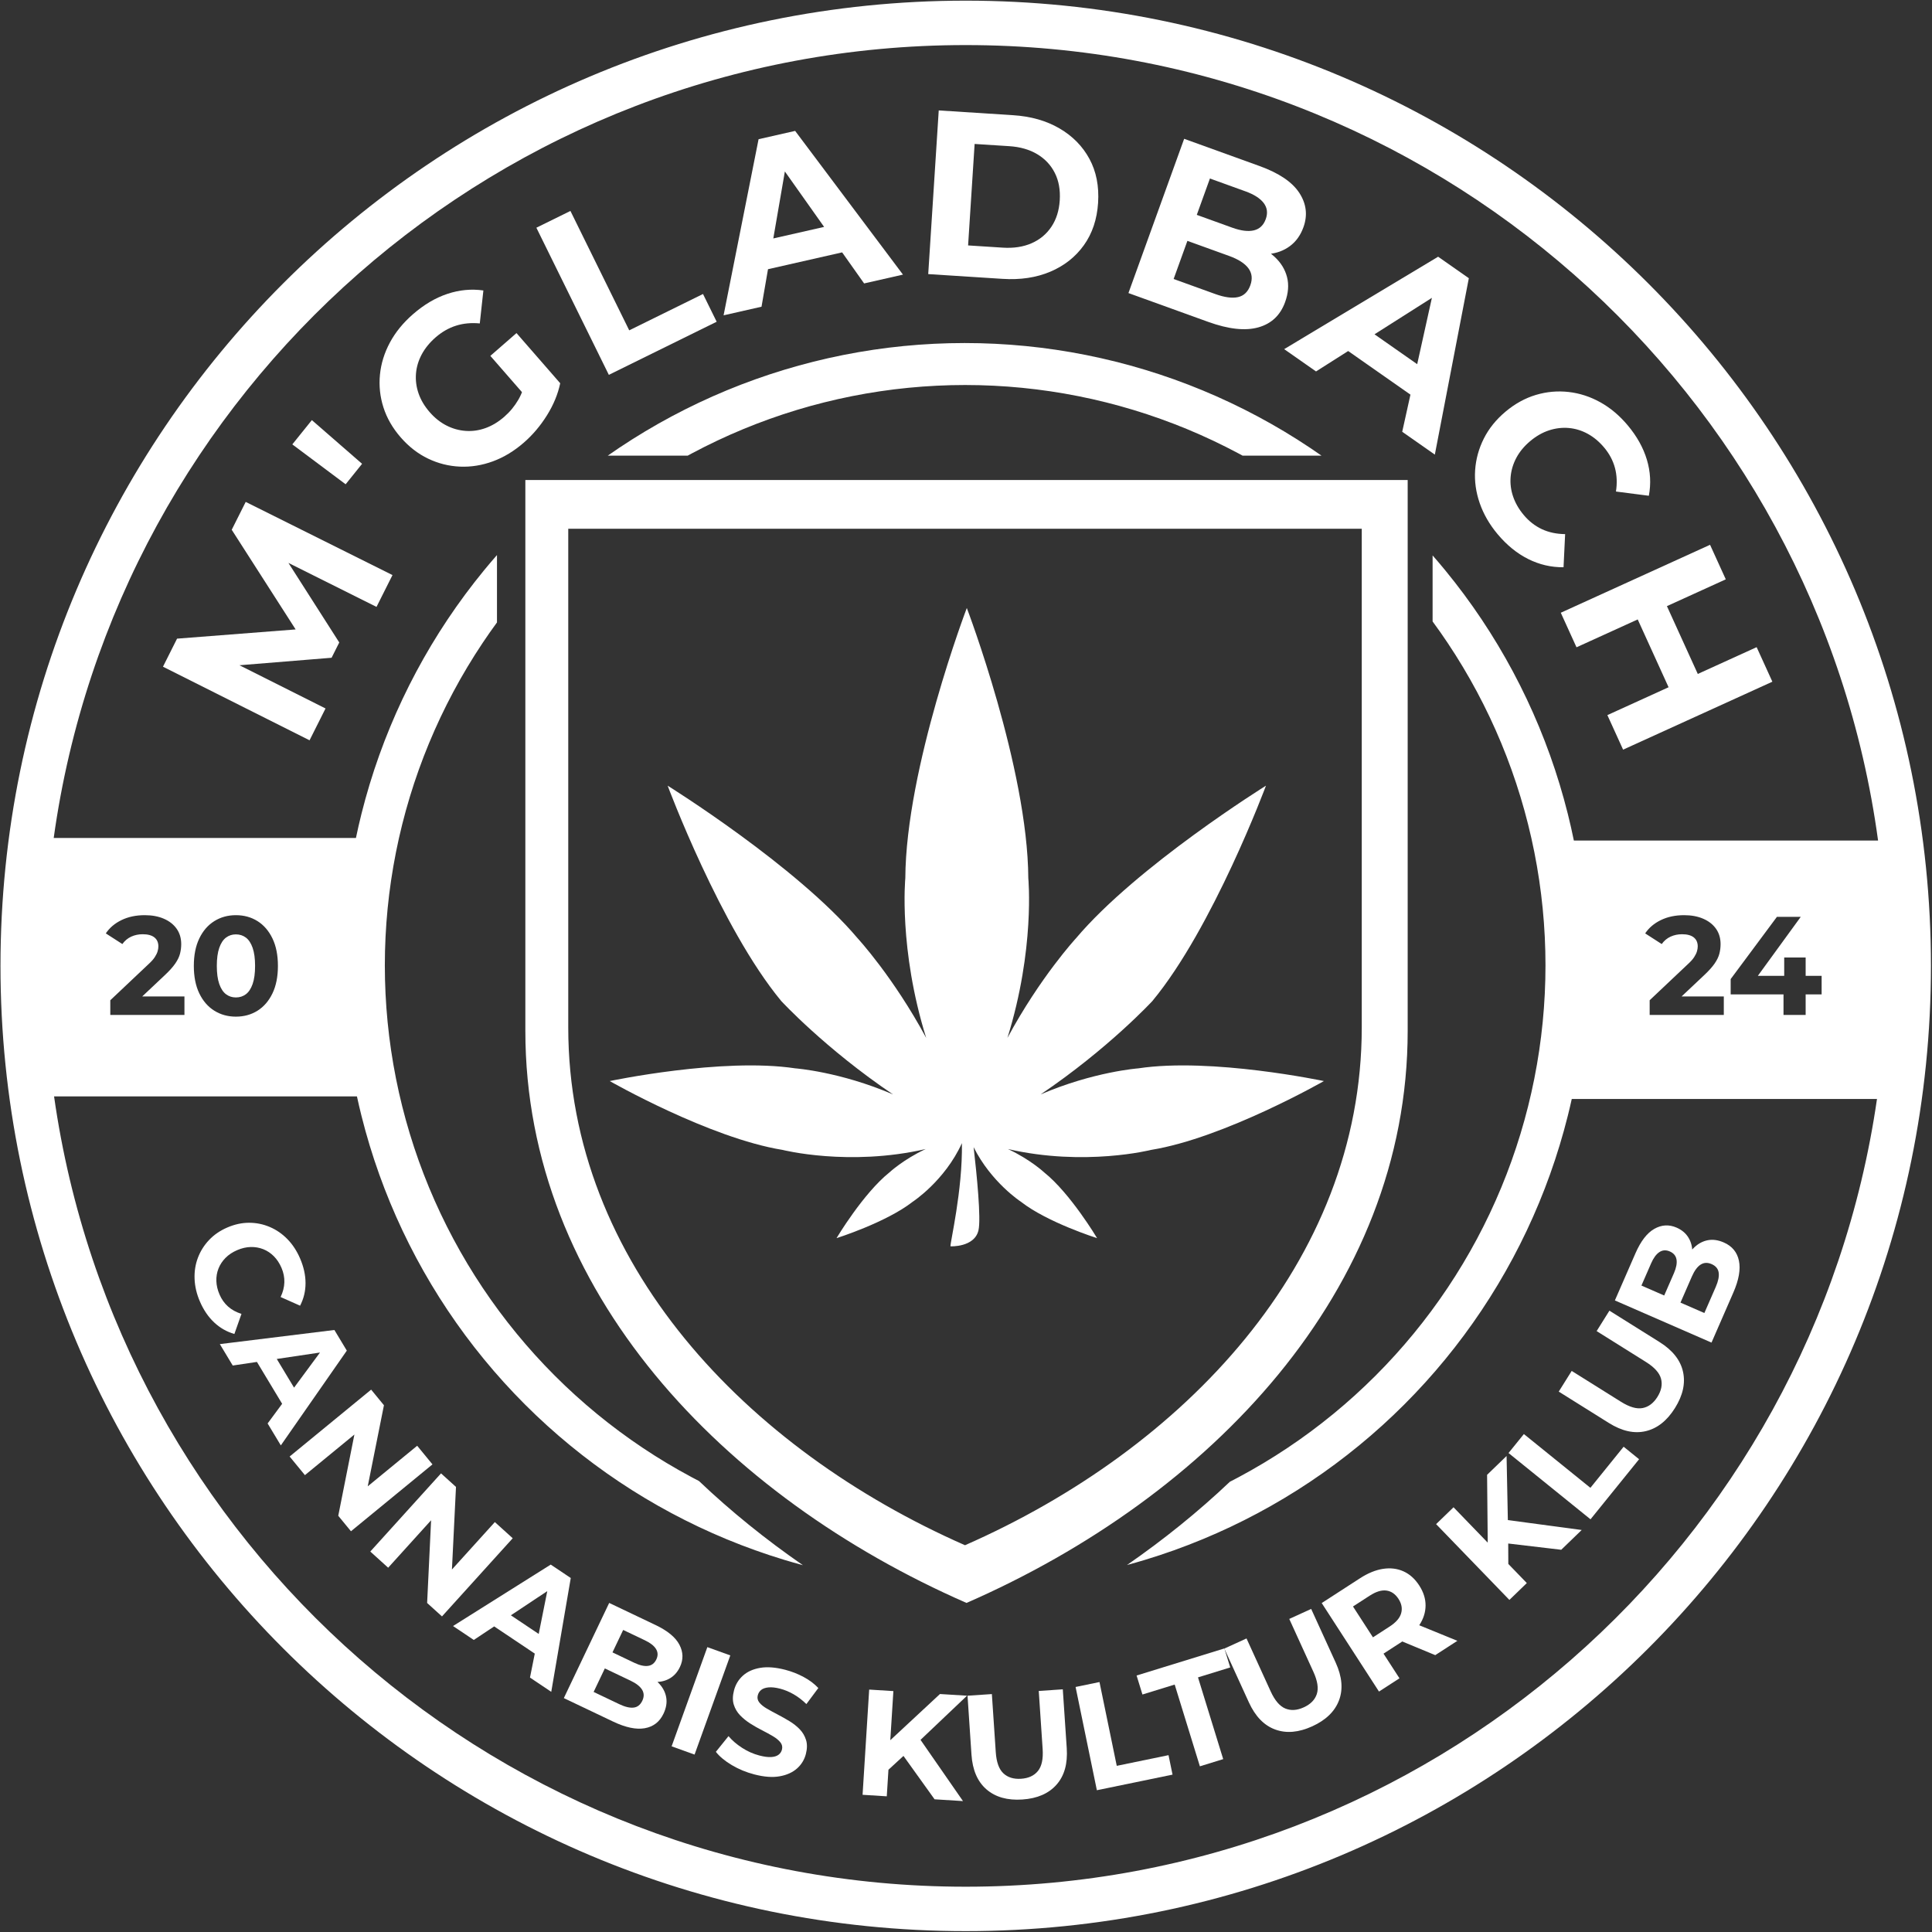
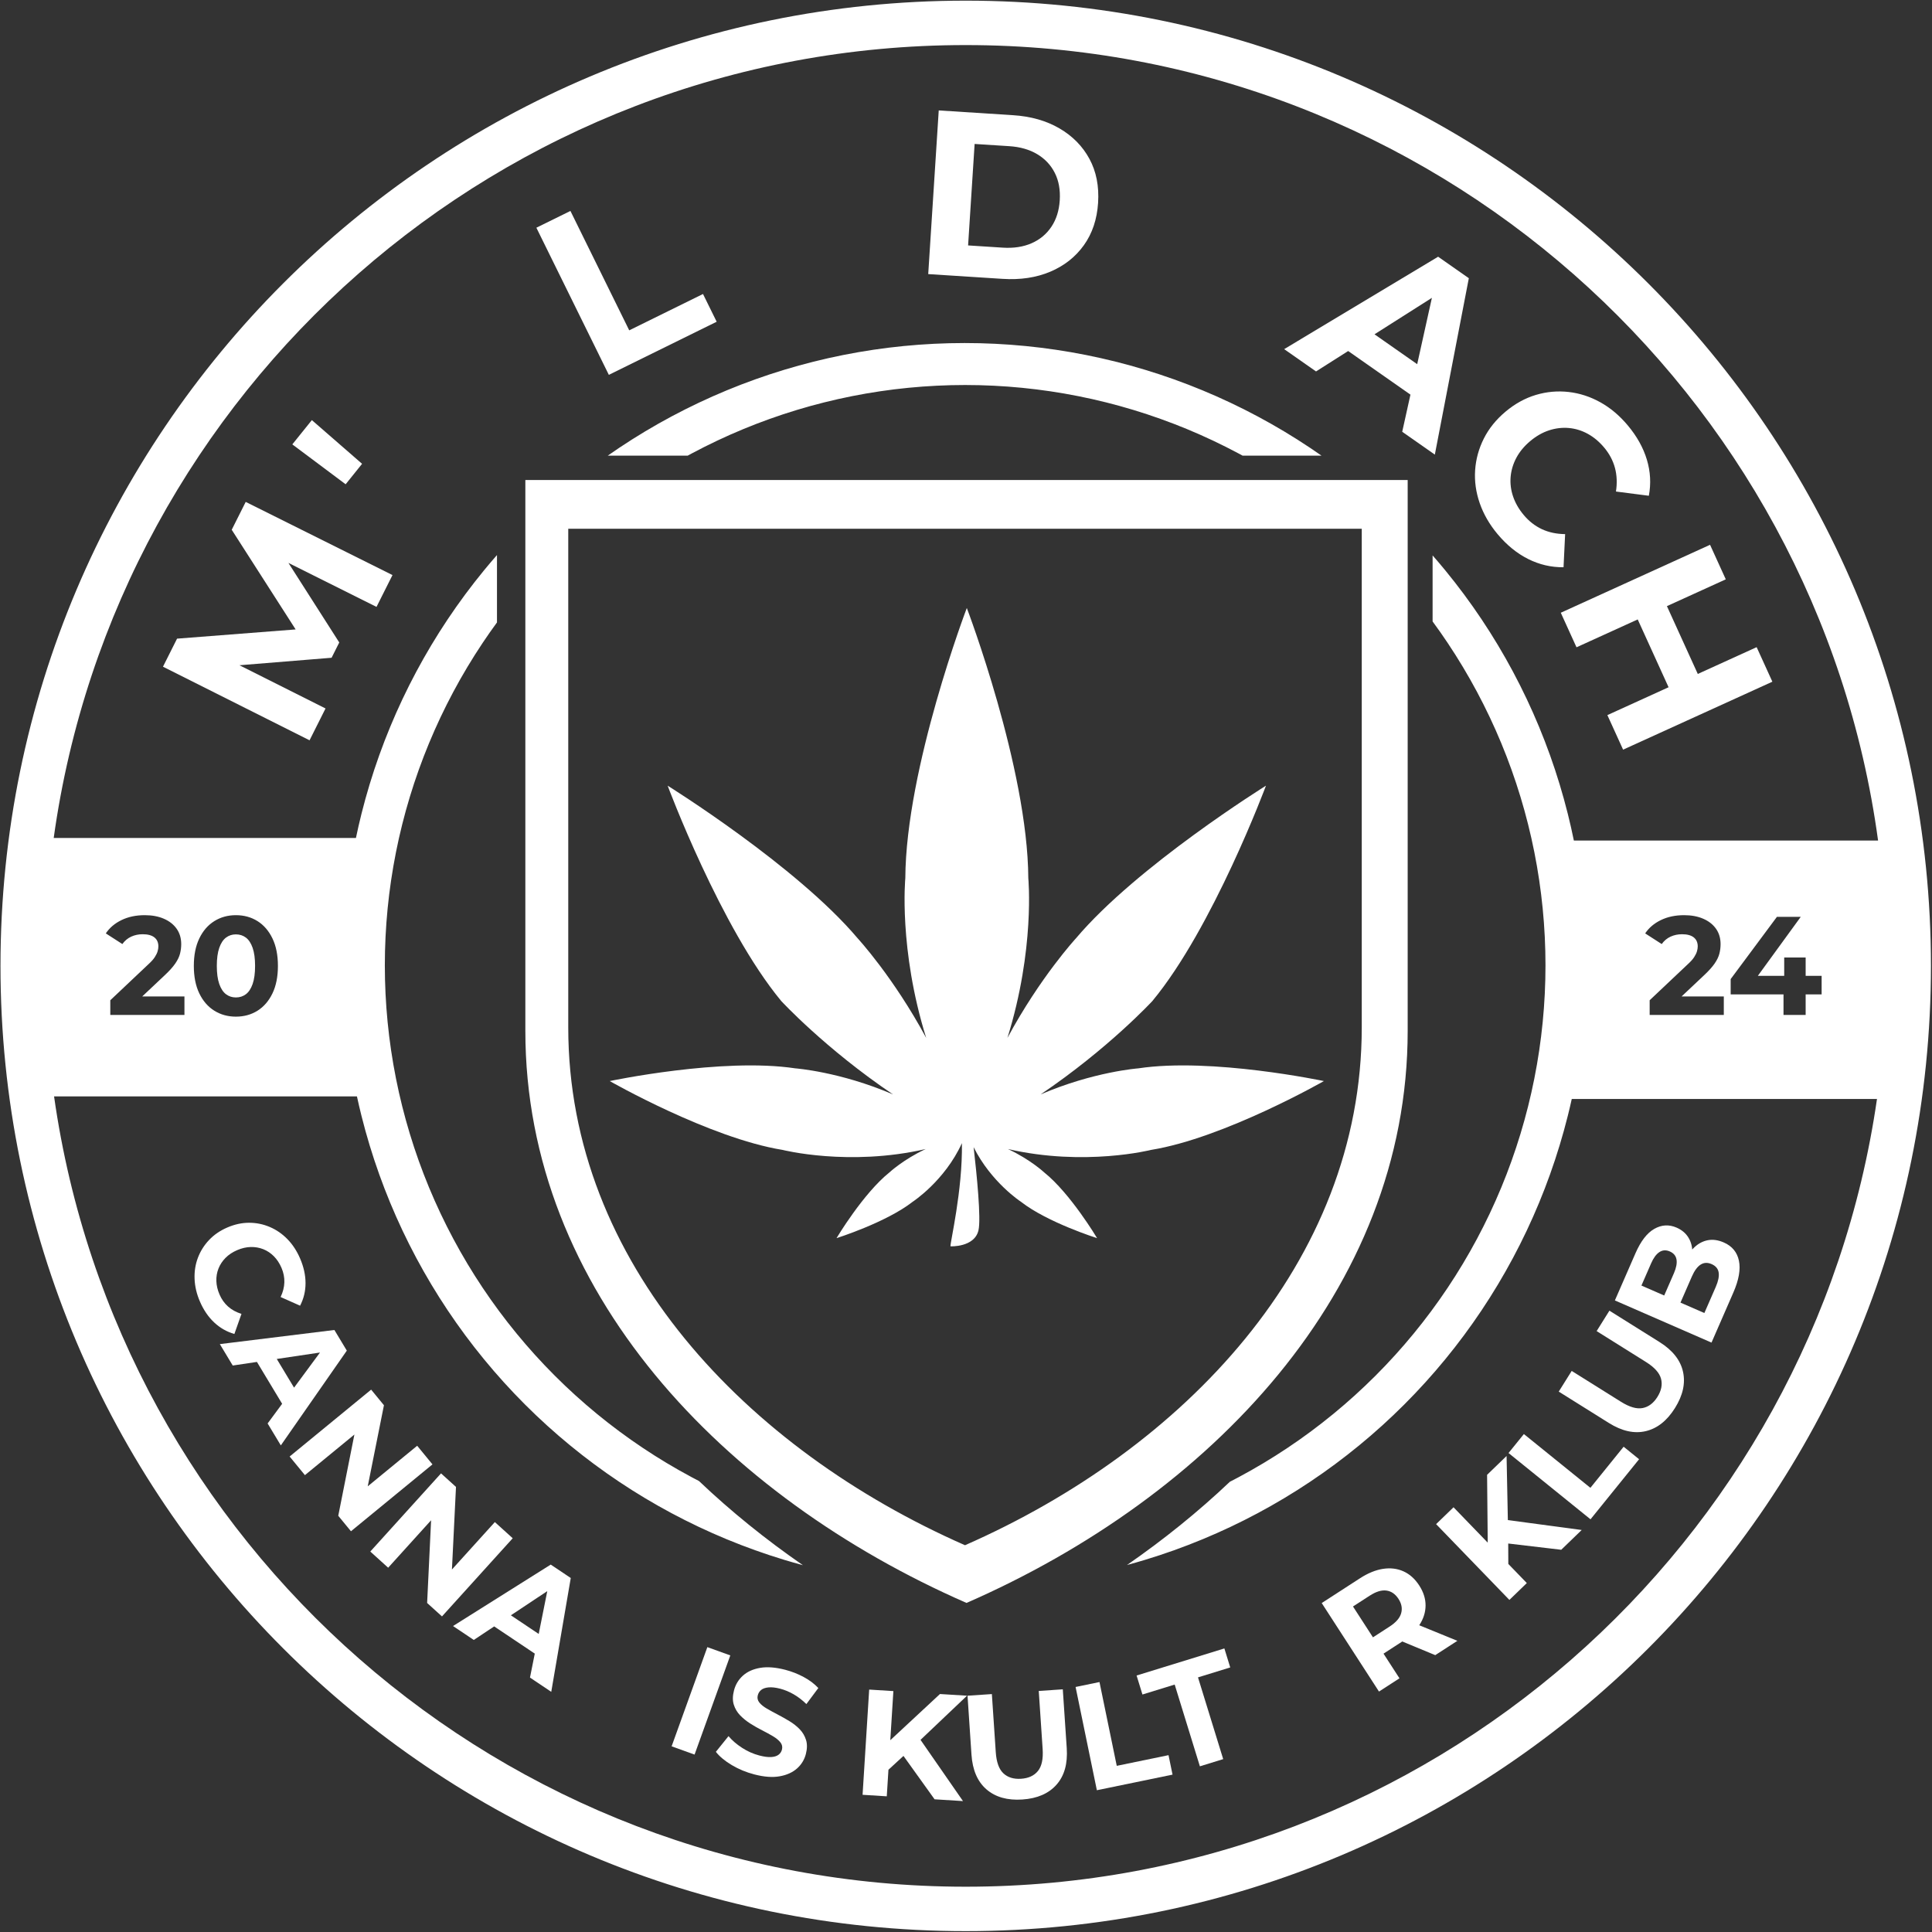
<svg xmlns="http://www.w3.org/2000/svg" width="100%" height="100%" viewBox="0 0 962 962" xml:space="preserve" style="fill-rule:evenodd;clip-rule:evenodd;stroke-linejoin:round;stroke-miterlimit:2;">
  <rect x="0" y="0" width="962" height="962" fill="#333333" stroke="none" />
  <g transform="matrix(4.167,0,0,4.167,-3000,-300)">
    <g transform="matrix(1,0,0,1,-434,45)">
      <g transform="matrix(0.978,0,0,0.978,1081.58,-60.087)">
        <path d="M111.812,179.49L93.903,170.499L95.624,167.071L112.09,165.791L111.178,167.608L102.302,153.767L104.011,150.364L121.945,159.303L119.993,163.192L108.032,157.22L108.392,156.504L115.441,167.538L114.504,169.406L101.38,170.473L101.816,169.603L113.764,175.601L111.812,179.49Z" style="fill:white;fill-rule:nonzero;" />
        <path d="M116.221,148.209L109.706,143.336L112.093,140.369L118.23,145.71L116.221,148.209Z" style="fill:white;fill-rule:nonzero;" />
-         <path d="M138.004,143.11C136.81,144.15 135.547,144.916 134.215,145.406C132.883,145.896 131.539,146.112 130.183,146.053C128.828,145.994 127.531,145.668 126.294,145.076C125.056,144.484 123.942,143.619 122.951,142.483C121.961,141.346 121.257,140.124 120.839,138.817C120.422,137.51 120.28,136.178 120.413,134.821C120.547,133.464 120.951,132.156 121.626,130.897C122.301,129.638 123.242,128.482 124.451,127.429C125.789,126.262 127.188,125.435 128.649,124.947C130.109,124.459 131.577,124.319 133.05,124.529L132.611,128.557C131.563,128.458 130.593,128.55 129.701,128.834C128.809,129.118 127.982,129.592 127.219,130.256C126.486,130.896 125.917,131.594 125.513,132.351C125.11,133.108 124.877,133.893 124.814,134.707C124.751,135.521 124.858,136.327 125.135,137.124C125.412,137.92 125.864,138.678 126.491,139.398C127.105,140.103 127.788,140.647 128.54,141.03C129.291,141.413 130.077,141.632 130.899,141.689C131.72,141.745 132.53,141.628 133.327,141.338C134.125,141.048 134.883,140.589 135.603,139.962C136.293,139.36 136.869,138.663 137.329,137.869C137.789,137.075 138.097,136.143 138.251,135.071L142.438,135.866C142.157,137.199 141.617,138.505 140.82,139.782C140.022,141.06 139.083,142.169 138.004,143.11ZM138.849,138.196L133.902,132.521L137.096,129.737L142.438,135.866L138.849,138.196Z" style="fill:white;fill-rule:nonzero;" />
        <path d="M148.379,134.84L139.525,116.863L143.686,114.814L150.87,129.401L159.884,124.961L161.554,128.351L148.379,134.84Z" style="fill:white;fill-rule:nonzero;" />
-         <path d="M162.399,127.567L166.674,106.048L171.141,105.034L184.315,122.593L179.569,123.67L168.506,108.039L170.293,107.634L167.034,126.515L162.399,127.567ZM165.804,122.391L166.225,118.684L176.275,116.403L178.283,119.558L165.804,122.391Z" style="fill:white;fill-rule:nonzero;" />
        <path d="M187.402,122.529L188.687,102.531L197.772,103.115C199.943,103.254 201.831,103.791 203.434,104.726C205.038,105.661 206.259,106.901 207.097,108.447C207.934,109.993 208.288,111.784 208.157,113.822C208.027,115.841 207.448,117.568 206.418,119.003C205.389,120.438 204.019,121.517 202.309,122.239C200.599,122.961 198.658,123.252 196.487,123.112L187.402,122.529ZM192.274,119.026L196.502,119.298C197.836,119.384 199.009,119.206 200.022,118.764C201.035,118.322 201.843,117.652 202.446,116.754C203.049,115.856 203.391,114.778 203.472,113.521C203.554,112.245 203.353,111.128 202.869,110.169C202.386,109.21 201.67,108.447 200.722,107.88C199.773,107.312 198.632,106.985 197.299,106.899L193.071,106.628L192.274,119.026Z" style="fill:white;fill-rule:nonzero;" />
-         <path d="M211.865,124.847L218.672,106L227.881,109.326C230.25,110.182 231.869,111.274 232.739,112.602C233.608,113.931 233.777,115.331 233.246,116.803C232.889,117.791 232.337,118.56 231.59,119.112C230.843,119.664 229.976,119.985 228.99,120.075C228.003,120.165 226.963,120.013 225.868,119.617L226.778,118.698C227.963,119.126 228.943,119.698 229.719,120.415C230.495,121.131 231.003,121.959 231.242,122.898C231.481,123.836 231.403,124.853 231.008,125.948C230.424,127.564 229.332,128.594 227.73,129.04C226.128,129.487 224.088,129.262 221.611,128.368L211.865,124.847ZM217.386,123.128L222.475,124.966C223.606,125.375 224.529,125.5 225.245,125.343C225.962,125.186 226.466,124.703 226.758,123.895C227.043,123.106 226.963,122.412 226.519,121.816C226.075,121.219 225.288,120.717 224.157,120.308L218.745,118.353L219.893,115.176L224.551,116.859C225.61,117.241 226.489,117.351 227.187,117.187C227.885,117.023 228.371,116.564 228.643,115.81C228.909,115.074 228.825,114.42 228.393,113.848C227.96,113.276 227.215,112.799 226.156,112.416L221.821,110.85L217.386,123.128Z" style="fill:white;fill-rule:nonzero;" />
        <path d="M230.892,131.698L249.702,120.405L253.454,123.032L249.301,144.586L245.315,141.795L249.458,123.099L250.959,124.15L234.785,134.423L230.892,131.698ZM237.014,130.741L240.041,128.563L248.484,134.474L247.496,138.08L237.014,130.741Z" style="fill:white;fill-rule:nonzero;" />
        <path d="M256.969,154.304C255.977,153.12 255.248,151.856 254.784,150.515C254.319,149.173 254.133,147.829 254.224,146.483C254.316,145.136 254.67,143.85 255.286,142.624C255.902,141.398 256.788,140.301 257.943,139.332C259.099,138.364 260.334,137.684 261.649,137.291C262.964,136.899 264.295,136.78 265.643,136.932C266.991,137.085 268.282,137.503 269.515,138.188C270.749,138.872 271.868,139.814 272.873,141.014C273.989,142.345 274.767,143.741 275.207,145.202C275.647,146.664 275.728,148.134 275.448,149.613L271.43,149.096C271.588,148.067 271.547,147.105 271.308,146.21C271.068,145.315 270.63,144.487 269.993,143.727C269.392,143.01 268.723,142.45 267.987,142.046C267.25,141.643 266.478,141.405 265.672,141.334C264.865,141.263 264.061,141.358 263.259,141.619C262.457,141.881 261.69,142.318 260.959,142.931C260.227,143.544 259.663,144.222 259.266,144.966C258.868,145.71 258.634,146.485 258.563,147.292C258.492,148.098 258.59,148.9 258.859,149.695C259.128,150.491 259.562,151.248 260.163,151.964C260.8,152.725 261.539,153.301 262.378,153.694C263.217,154.086 264.165,154.288 265.22,154.3L265.026,158.347C263.521,158.363 262.084,158.03 260.715,157.347C259.346,156.664 258.097,155.65 256.969,154.304Z" style="fill:white;fill-rule:nonzero;" />
        <path d="M288.62,168.111L290.541,172.332L272.303,180.634L270.382,176.413L288.62,168.111ZM266.61,168.127L264.689,163.906L282.927,155.604L284.849,159.825L266.61,168.127ZM278.002,173.322L273.946,164.411L277.515,162.786L281.571,171.697L278.002,173.322Z" style="fill:white;fill-rule:nonzero;" />
      </g>
      <g transform="matrix(1.187,0,0,1.187,1041.43,-103.383)">
        <path d="M114.909,240.852C114.585,240.1 114.407,239.349 114.376,238.598C114.344,237.847 114.454,237.136 114.705,236.467C114.956,235.798 115.331,235.199 115.83,234.671C116.328,234.142 116.944,233.72 117.678,233.404C118.411,233.089 119.141,232.931 119.868,232.932C120.595,232.933 121.288,233.074 121.949,233.357C122.61,233.639 123.201,234.047 123.723,234.582C124.245,235.117 124.669,235.765 124.997,236.526C125.361,237.371 125.543,238.197 125.545,239.005C125.546,239.814 125.363,240.572 124.997,241.28L123.036,240.407C123.273,239.909 123.399,239.415 123.413,238.924C123.428,238.434 123.331,237.947 123.123,237.465C122.927,237.01 122.673,236.624 122.361,236.307C122.048,235.991 121.693,235.753 121.295,235.594C120.896,235.436 120.474,235.362 120.027,235.372C119.581,235.383 119.125,235.488 118.661,235.688C118.197,235.888 117.807,236.146 117.493,236.463C117.178,236.781 116.941,237.138 116.783,237.537C116.624,237.935 116.553,238.357 116.568,238.801C116.583,239.246 116.689,239.695 116.885,240.15C117.092,240.633 117.379,241.038 117.746,241.364C118.112,241.691 118.562,241.937 119.096,242.104L118.382,244.127C117.616,243.907 116.938,243.52 116.347,242.965C115.756,242.411 115.277,241.706 114.909,240.852Z" style="fill:white;fill-rule:nonzero;" />
        <path d="M116.918,245.147L128.45,243.725L129.701,245.803L123.058,255.343L121.728,253.135L127.752,244.976L128.253,245.808L118.216,247.303L116.918,245.147ZM120.086,246L122.02,245.597L124.836,250.272L123.582,251.806L120.086,246Z" style="fill:white;fill-rule:nonzero;" />
        <path d="M123.944,256.462L132.149,249.73L133.438,251.301L131.502,260.988L130.877,260.226L136.784,255.38L138.323,257.255L130.118,263.987L128.839,262.428L130.766,252.729L131.391,253.49L125.483,258.337L123.944,256.462Z" style="fill:white;fill-rule:nonzero;" />
        <path d="M132.064,266.029L139.185,258.16L140.691,259.523L140.207,269.39L139.476,268.729L144.603,263.063L146.402,264.691L139.281,272.56L137.786,271.207L138.259,261.33L138.99,261.991L133.863,267.657L132.064,266.029Z" style="fill:white;fill-rule:nonzero;" />
        <path d="M140.393,273.528L150.229,267.343L152.245,268.693L150.281,280.152L148.14,278.717L150.129,268.773L150.935,269.313L142.484,274.929L140.393,273.528ZM143.623,272.955L145.203,271.769L149.738,274.806L149.254,276.727L143.623,272.955Z" style="fill:white;fill-rule:nonzero;" />
-         <path d="M151.547,280.783L156.113,271.202L160.794,273.433C161.998,274.007 162.795,274.667 163.184,275.412C163.574,276.157 163.59,276.904 163.234,277.652C162.994,278.154 162.664,278.531 162.241,278.783C161.819,279.035 161.345,279.16 160.821,279.156C160.296,279.152 159.756,279.018 159.199,278.753L159.727,278.316C160.329,278.602 160.816,278.955 161.188,279.373C161.559,279.791 161.784,280.253 161.862,280.76C161.939,281.268 161.845,281.799 161.58,282.356C161.189,283.177 160.559,283.664 159.692,283.816C158.824,283.968 157.761,283.744 156.502,283.144L151.547,280.783ZM154.547,280.163L157.133,281.396C157.708,281.67 158.188,281.784 158.574,281.738C158.96,281.693 159.25,281.464 159.446,281.054C159.637,280.652 159.632,280.283 159.429,279.945C159.225,279.608 158.837,279.302 158.262,279.028L155.511,277.717L156.28,276.102L158.648,277.231C159.186,277.487 159.644,277.59 160.02,277.54C160.397,277.49 160.677,277.274 160.859,276.89C161.037,276.516 161.027,276.167 160.829,275.843C160.631,275.519 160.263,275.229 159.724,274.972L157.521,273.922L154.547,280.163Z" style="fill:white;fill-rule:nonzero;" />
        <path d="M162.398,285.637L165.995,275.652L168.306,276.485L164.708,286.469L162.398,285.637Z" style="fill:white;fill-rule:nonzero;" />
        <path d="M170.727,288.466C169.905,288.253 169.146,287.938 168.45,287.523C167.753,287.107 167.221,286.663 166.853,286.192L168.125,284.611C168.484,285.038 168.938,285.43 169.488,285.787C170.037,286.144 170.62,286.402 171.236,286.562C171.706,286.684 172.097,286.736 172.41,286.718C172.723,286.7 172.969,286.626 173.149,286.495C173.329,286.364 173.447,286.191 173.503,285.976C173.574,285.702 173.523,285.456 173.35,285.239C173.177,285.022 172.927,284.816 172.602,284.622C172.276,284.428 171.913,284.229 171.511,284.026C171.11,283.822 170.714,283.597 170.324,283.349C169.934,283.102 169.591,282.825 169.295,282.518C168.998,282.211 168.786,281.853 168.657,281.444C168.528,281.035 168.535,280.556 168.678,280.008C168.83,279.421 169.128,278.927 169.572,278.525C170.015,278.124 170.595,277.862 171.311,277.739C172.026,277.617 172.869,277.682 173.837,277.933C174.483,278.101 175.099,278.342 175.686,278.656C176.272,278.97 176.766,279.341 177.167,279.769L175.964,281.383C175.556,280.985 175.13,280.657 174.684,280.401C174.239,280.144 173.787,279.956 173.327,279.837C172.867,279.718 172.477,279.674 172.155,279.705C171.834,279.737 171.587,279.821 171.416,279.959C171.244,280.098 171.129,280.279 171.071,280.504C171.002,280.768 171.054,281.009 171.228,281.226C171.401,281.444 171.651,281.647 171.978,281.836C172.305,282.026 172.668,282.224 173.068,282.433C173.468,282.641 173.865,282.864 174.257,283.102C174.65,283.339 174.994,283.611 175.291,283.918C175.587,284.225 175.799,284.583 175.928,284.992C176.057,285.402 176.051,285.875 175.912,286.413C175.762,286.99 175.463,287.477 175.016,287.872C174.569,288.268 173.986,288.529 173.269,288.656C172.552,288.784 171.705,288.72 170.727,288.466Z" style="fill:white;fill-rule:nonzero;" />
        <path d="M183.967,288.233L184.009,285.395L189.412,280.372L192.136,280.542L187.258,285.174L185.805,286.541L183.967,288.233ZM181.622,290.517L182.286,279.925L184.722,280.078L184.058,290.67L181.622,290.517ZM188.87,290.971L185.391,286.12L187.104,284.48L191.729,291.15L188.87,290.971Z" style="fill:white;fill-rule:nonzero;" />
        <path d="M197.704,290.991C196.201,291.092 194.999,290.752 194.095,289.972C193.192,289.192 192.688,288.025 192.584,286.472L192.187,280.542L194.637,280.378L195.029,286.217C195.096,287.226 195.352,287.938 195.795,288.354C196.238,288.77 196.833,288.953 197.579,288.903C198.326,288.853 198.891,288.592 199.274,288.121C199.658,287.649 199.816,286.909 199.748,285.901L199.357,280.062L201.777,279.899L202.175,285.829C202.279,287.382 201.936,288.606 201.145,289.499C200.354,290.393 199.207,290.891 197.704,290.991Z" style="fill:white;fill-rule:nonzero;" />
        <path d="M205.207,290.057L203.065,279.663L205.471,279.167L207.209,287.602L212.421,286.527L212.825,288.487L205.207,290.057Z" style="fill:white;fill-rule:nonzero;" />
        <path d="M215.578,287.65L213.041,279.42L209.795,280.421L209.206,278.509L218.043,275.784L218.633,277.696L215.388,278.697L217.925,286.926L215.578,287.65Z" style="fill:white;fill-rule:nonzero;" />
-         <path d="M226.893,283.622C225.523,284.247 224.277,284.355 223.157,283.944C222.036,283.534 221.152,282.62 220.506,281.204L218.037,275.798L220.272,274.778L222.702,280.102C223.122,281.021 223.613,281.597 224.174,281.829C224.736,282.062 225.357,282.023 226.037,281.712C226.718,281.401 227.154,280.958 227.346,280.381C227.539,279.804 227.425,279.056 227.005,278.137L224.575,272.813L226.781,271.806L229.25,277.212C229.896,278.628 230.007,279.894 229.583,281.01C229.16,282.125 228.263,282.996 226.893,283.622Z" style="fill:white;fill-rule:nonzero;" />
        <path d="M233.608,280.124L227.842,271.215L231.698,268.718C232.496,268.202 233.267,267.887 234.012,267.772C234.756,267.658 235.442,267.74 236.069,268.021C236.696,268.301 237.226,268.777 237.66,269.447C238.088,270.109 238.301,270.781 238.297,271.464C238.293,272.146 238.085,272.802 237.673,273.43C237.261,274.058 236.656,274.63 235.858,275.146L233.147,276.901L233.479,275.404L235.67,278.79L233.608,280.124ZM239.272,276.458L234.952,274.667L237.154,273.242L241.5,275.017L239.272,276.458ZM233.627,275.633L232.085,275.259L234.681,273.578C235.318,273.166 235.704,272.721 235.839,272.242C235.975,271.763 235.886,271.282 235.573,270.798C235.254,270.306 234.85,270.026 234.36,269.957C233.871,269.889 233.308,270.061 232.671,270.473L230.075,272.153L230.357,270.58L233.627,275.633Z" style="fill:white;fill-rule:nonzero;" />
        <path d="M246.629,267.627L244.56,265.684L244.49,258.306L246.452,256.409L246.586,263.134L246.617,265.129L246.629,267.627ZM246.735,270.899L239.357,263.27L241.112,261.573L248.489,269.202L246.735,270.899ZM251.955,265.851L246.027,265.151L245.97,262.781L254.015,263.859L251.955,265.851Z" style="fill:white;fill-rule:nonzero;" />
        <path d="M254.902,262.784L246.649,256.111L248.194,254.201L254.89,259.615L258.236,255.477L259.792,256.736L254.902,262.784Z" style="fill:white;fill-rule:nonzero;" />
        <path d="M263.404,251.583C262.605,252.859 261.625,253.635 260.463,253.909C259.301,254.184 258.061,253.908 256.742,253.082L251.704,249.928L253.008,247.846L257.968,250.952C258.825,251.488 259.551,251.699 260.148,251.584C260.745,251.468 261.242,251.094 261.639,250.46C262.036,249.826 262.156,249.215 261.999,248.628C261.842,248.041 261.335,247.479 260.478,246.943L255.518,243.837L256.805,241.781L261.842,244.935C263.162,245.761 263.952,246.756 264.212,247.921C264.473,249.086 264.203,250.306 263.404,251.583Z" style="fill:white;fill-rule:nonzero;" />
        <path d="M267.082,244.995L257.355,240.75L259.429,235.998C259.963,234.775 260.596,233.957 261.328,233.543C262.06,233.129 262.805,233.088 263.565,233.419C264.075,233.642 264.462,233.96 264.728,234.374C264.994,234.788 265.134,235.257 265.148,235.781C265.162,236.305 265.045,236.85 264.799,237.415L264.344,236.902C264.611,236.291 264.947,235.793 265.353,235.407C265.758,235.022 266.213,234.782 266.717,234.687C267.221,234.593 267.756,234.669 268.321,234.916C269.155,235.28 269.662,235.893 269.843,236.755C270.024,237.617 269.835,238.687 269.277,239.965L267.082,244.995ZM266.363,242.018L267.509,239.392C267.764,238.808 267.862,238.325 267.803,237.941C267.745,237.557 267.507,237.274 267.09,237.092C266.683,236.914 266.314,236.932 265.983,237.146C265.653,237.36 265.36,237.759 265.105,238.343L263.886,241.136L262.247,240.42L263.296,238.016C263.534,237.47 263.622,237.009 263.56,236.635C263.497,236.26 263.271,235.988 262.882,235.818C262.502,235.652 262.154,235.674 261.837,235.883C261.519,236.091 261.242,236.469 261.003,237.016L260.027,239.253L266.363,242.018Z" style="fill:white;fill-rule:nonzero;" />
      </g>
      <g transform="matrix(0.484,0,0,-0.484,1148.35,263.401)">
        <path d="M249.977,488.281C381.587,488.281 488.281,381.587 488.281,249.977C488.281,118.368 381.587,11.673 249.977,11.673C118.368,11.673 11.673,118.368 11.673,249.977C11.673,381.587 118.368,488.281 249.977,488.281ZM46.663,242.429L52.246,247.689C53.377,248.75 54.236,249.707 54.824,250.561C55.413,251.414 55.805,252.227 56.001,253C56.197,253.773 56.295,254.552 56.295,255.336C56.295,256.812 55.92,258.081 55.17,259.142C54.421,260.203 53.371,261.028 52.022,261.616C50.672,262.204 49.098,262.498 47.298,262.498C45.13,262.498 43.215,262.095 41.554,261.287C39.894,260.48 38.602,259.384 37.679,258L41.762,255.37C42.362,256.201 43.094,256.812 43.959,257.204C44.824,257.596 45.764,257.793 46.779,257.793C48.048,257.793 49.011,257.533 49.669,257.014C50.326,256.495 50.655,255.751 50.655,254.782C50.655,254.413 50.591,254.009 50.464,253.571C50.338,253.133 50.101,252.648 49.755,252.118C49.409,251.587 48.867,250.987 48.129,250.319L38.786,241.495L38.786,237.862L57.091,237.862L57.091,242.429L46.663,242.429ZM69.79,237.447C71.797,237.447 73.579,237.937 75.136,238.917C76.693,239.898 77.921,241.322 78.821,243.19C79.721,245.059 80.17,247.32 80.17,249.972C80.17,252.625 79.721,254.886 78.821,256.755C77.921,258.623 76.693,260.047 75.136,261.028C73.579,262.008 71.797,262.498 69.79,262.498C67.806,262.498 66.03,262.008 64.461,261.028C62.892,260.047 61.658,258.623 60.759,256.755C59.859,254.886 59.409,252.625 59.409,249.972C59.409,247.32 59.859,245.059 60.759,243.19C61.658,241.322 62.892,239.898 64.461,238.917C66.03,237.937 67.806,237.447 69.79,237.447ZM69.79,242.187C68.867,242.187 68.054,242.452 67.35,242.983C66.647,243.513 66.093,244.355 65.689,245.509C65.286,246.662 65.084,248.15 65.084,249.972C65.084,251.795 65.286,253.283 65.689,254.436C66.093,255.59 66.647,256.432 67.35,256.962C68.054,257.493 68.867,257.758 69.79,257.758C70.736,257.758 71.56,257.493 72.264,256.962C72.967,256.432 73.521,255.59 73.925,254.436C74.328,253.283 74.53,251.795 74.53,249.972C74.53,248.15 74.328,246.662 73.925,245.509C73.521,244.355 72.967,243.513 72.264,242.983C71.56,242.452 70.736,242.187 69.79,242.187ZM451.88,242.948L451.88,237.862L457.347,237.862L457.347,242.948L461.292,242.948L461.292,247.516L457.347,247.516L457.347,252.049L452.053,252.049L452.053,247.516L445.539,247.516L456.136,262.083L450.254,262.083L438.835,246.72L438.835,242.948L451.88,242.948ZM24.903,217.759C40.551,107.461 135.358,22.638 249.977,22.638C364.377,22.638 459.041,107.137 474.96,217.127L399.605,217.127C399.296,215.728 398.967,214.334 398.619,212.944C398.008,210.507 397.339,208.087 396.609,205.682C395.88,203.278 395.092,200.894 394.246,198.528C393.399,196.163 392.496,193.819 391.534,191.498C390.573,189.177 389.555,186.881 388.481,184.61C387.407,182.339 386.278,180.096 385.093,177.88C383.909,175.665 382.671,173.479 381.379,171.324C380.088,169.17 378.744,167.048 377.348,164.959C375.953,162.87 374.507,160.817 373.01,158.799C371.513,156.781 369.968,154.801 368.374,152.859C366.781,150.917 365.14,149.015 363.453,147.153C361.766,145.292 360.034,143.473 358.258,141.697C356.481,139.92 354.662,138.188 352.801,136.501C350.939,134.814 349.038,133.174 347.096,131.58C345.154,129.986 343.174,128.441 341.156,126.944C339.138,125.448 337.084,124.002 334.995,122.606C332.907,121.21 330.785,119.866 328.63,118.575C326.475,117.283 324.29,116.045 322.074,114.861C319.859,113.677 317.615,112.548 315.344,111.473C313.073,110.399 310.777,109.381 308.456,108.42C306.135,107.459 303.792,106.555 301.426,105.708C299.061,104.862 296.676,104.074 294.272,103.345C292.786,102.894 291.293,102.466 289.794,102.06C298.847,108.321 307.367,115.188 315.19,122.611C315.923,122.987 316.653,123.369 317.379,123.757C319.447,124.862 321.487,126.018 323.498,127.223C325.509,128.429 327.49,129.683 329.439,130.986C331.389,132.288 333.305,133.638 335.189,135.035C337.072,136.432 338.92,137.874 340.733,139.361C342.545,140.849 344.32,142.38 346.058,143.955C347.795,145.529 349.493,147.146 351.151,148.804C352.809,150.462 354.425,152.159 356,153.897C357.574,155.634 359.106,157.409 360.593,159.222C362.081,161.034 363.523,162.882 364.919,164.766C366.316,166.649 367.666,168.565 368.969,170.515C370.271,172.465 371.525,174.445 372.731,176.456C373.936,178.467 375.092,180.507 376.197,182.575C377.303,184.643 378.356,186.737 379.359,188.856C380.362,190.976 381.311,193.119 382.209,195.285C383.106,197.452 383.95,199.639 384.74,201.846C385.53,204.054 386.265,206.28 386.946,208.524C387.626,210.768 388.251,213.027 388.821,215.301C389.391,217.576 389.904,219.863 390.362,222.163C390.819,224.462 391.22,226.772 391.564,229.091C391.908,231.411 392.195,233.737 392.425,236.071C392.655,238.404 392.827,240.742 392.942,243.084C393.057,245.426 393.115,247.769 393.115,250.114C393.115,252.459 393.057,254.802 392.942,257.144C392.827,259.486 392.654,261.824 392.424,264.157C392.194,266.491 391.907,268.817 391.563,271.137C391.219,273.456 390.818,275.765 390.361,278.065C389.903,280.365 389.39,282.652 388.82,284.926C388.25,287.201 387.625,289.46 386.944,291.704C386.263,293.948 385.528,296.173 384.738,298.381C383.948,300.589 383.104,302.776 382.207,304.942C381.309,307.108 380.359,309.251 379.357,311.371C378.354,313.49 377.3,315.584 376.195,317.652C375.09,319.72 373.934,321.759 372.729,323.77C371.523,325.782 370.269,327.762 368.966,329.712C367.766,331.508 366.526,333.276 365.246,335.016L365.246,351.32C366.308,350.106 367.351,348.876 368.374,347.629C369.968,345.687 371.513,343.707 373.01,341.689C374.506,339.671 375.952,337.618 377.348,335.529C378.744,333.44 380.087,331.318 381.379,329.163C382.671,327.008 383.909,324.823 385.093,322.607C386.277,320.392 387.406,318.148 388.48,315.877C389.555,313.606 390.572,311.31 391.534,308.989C392.495,306.668 393.399,304.325 394.246,301.959C395.092,299.594 395.88,297.209 396.609,294.805C397.338,292.401 398.008,289.98 398.619,287.543C399.169,285.347 399.67,283.14 400.123,280.921L475.228,280.921C460.133,391.839 365.037,477.316 249.977,477.316C135.136,477.316 40.183,392.164 24.813,281.554L99.429,281.554C99.847,283.559 100.304,285.556 100.802,287.543C101.413,289.98 102.083,292.401 102.812,294.805C103.541,297.209 104.329,299.594 105.175,301.959C106.022,304.325 106.926,306.668 107.887,308.989C108.848,311.31 109.866,313.606 110.94,315.877C112.014,318.148 113.144,320.392 114.328,322.607C115.512,324.823 116.75,327.008 118.042,329.163C119.333,331.318 120.677,333.44 122.073,335.529C123.468,337.617 124.915,339.671 126.411,341.689C127.908,343.707 129.453,345.687 131.047,347.629C132.095,348.906 133.163,350.165 134.252,351.408L134.252,334.772C133.035,333.112 131.855,331.425 130.711,329.713C129.409,327.764 128.155,325.783 126.949,323.772C125.744,321.761 124.588,319.721 123.483,317.654C122.378,315.586 121.324,313.492 120.321,311.372C119.319,309.252 118.369,307.109 117.471,304.943C116.574,302.777 115.73,300.59 114.94,298.382C114.151,296.174 113.415,293.949 112.735,291.705C112.054,289.461 111.429,287.202 110.859,284.927C110.289,282.653 109.776,280.366 109.318,278.066C108.861,275.766 108.46,273.456 108.116,271.137C107.772,268.818 107.485,266.491 107.255,264.158C107.025,261.824 106.853,259.486 106.738,257.144C106.623,254.802 106.565,252.459 106.565,250.114C106.565,247.769 106.623,245.426 106.738,243.084C106.853,240.742 107.025,238.404 107.255,236.071C107.485,233.737 107.772,231.411 108.116,229.091C108.46,226.772 108.861,224.462 109.318,222.163C109.776,219.863 110.289,217.576 110.859,215.301C111.429,213.027 112.054,210.768 112.735,208.524C113.415,206.28 114.151,204.054 114.94,201.846C115.73,199.639 116.574,197.452 117.471,195.285C118.369,193.119 119.319,190.976 120.321,188.856C121.324,186.737 122.378,184.643 123.483,182.575C124.588,180.507 125.744,178.467 126.949,176.456C128.155,174.445 129.409,172.465 130.711,170.515C132.014,168.565 133.364,166.649 134.761,164.766C136.157,162.882 137.6,161.034 139.087,159.222C140.575,157.409 142.106,155.634 143.68,153.897C145.255,152.159 146.871,150.462 148.529,148.804C150.187,147.146 151.885,145.529 153.623,143.955C155.36,142.38 157.135,140.849 158.947,139.361C160.76,137.874 162.608,136.432 164.491,135.035C166.375,133.638 168.291,132.288 170.241,130.986C172.19,129.683 174.171,128.429 176.182,127.223C178.193,126.018 180.233,124.862 182.301,123.757C182.906,123.434 183.513,123.115 184.122,122.8C192.023,115.286 200.634,108.342 209.783,102.018C208.232,102.436 206.687,102.878 205.149,103.345C202.745,104.074 200.36,104.862 197.995,105.708C195.63,106.555 193.286,107.459 190.965,108.42C188.644,109.381 186.348,110.399 184.077,111.473C181.806,112.548 179.563,113.677 177.347,114.861C175.131,116.045 172.946,117.283 170.791,118.575C168.636,119.866 166.515,121.21 164.426,122.606C162.337,124.002 160.283,125.448 158.266,126.944C156.248,128.441 154.268,129.986 152.326,131.58C150.384,133.174 148.482,134.814 146.62,136.501C144.759,138.188 142.94,139.92 141.164,141.697C139.387,143.473 137.655,145.292 135.968,147.154C134.281,149.015 132.641,150.917 131.047,152.859C129.453,154.801 127.908,156.781 126.411,158.799C124.915,160.817 123.468,162.87 122.073,164.959C120.677,167.048 119.333,169.17 118.042,171.324C116.75,173.479 115.512,175.665 114.328,177.88C113.144,180.096 112.014,182.339 110.94,184.61C109.866,186.881 108.848,189.177 107.887,191.498C106.926,193.819 106.022,196.163 105.175,198.528C104.329,200.894 103.541,203.278 102.812,205.682C102.083,208.087 101.413,210.507 100.802,212.944C100.402,214.543 100.027,216.148 99.678,217.759L24.903,217.759ZM359.093,369.929L359.093,233.949C359.093,169.819 310.261,118.946 250.175,92.699C190.264,118.901 141.257,169.682 141.257,233.949L141.257,369.929L359.093,369.929ZM347.755,357.898L151.849,357.898L151.849,234.801C151.849,176.634 195.914,130.658 249.802,106.946C303.835,130.703 347.755,176.756 347.755,234.801L347.755,357.898ZM181.338,375.952L161.606,375.952C162.539,376.605 163.479,377.249 164.426,377.882C166.515,379.277 168.636,380.621 170.791,381.913C172.946,383.204 175.131,384.442 177.347,385.626C179.563,386.811 181.806,387.94 184.077,389.014C186.348,390.088 188.644,391.106 190.965,392.067C193.286,393.029 195.63,393.933 197.995,394.779C200.361,395.625 202.745,396.413 205.149,397.142C207.553,397.872 209.974,398.542 212.411,399.152C214.848,399.762 217.299,400.313 219.763,400.803C222.227,401.293 224.701,401.722 227.186,402.091C229.671,402.46 232.164,402.767 234.664,403.013C237.164,403.259 239.669,403.444 242.178,403.568C244.688,403.691 247.198,403.752 249.711,403.752C252.223,403.752 254.734,403.691 257.243,403.568C259.752,403.444 262.257,403.259 264.757,403.013C267.257,402.767 269.75,402.46 272.235,402.091C274.72,401.722 277.195,401.293 279.659,400.803C282.123,400.313 284.573,399.762 287.01,399.152C289.447,398.542 291.868,397.872 294.272,397.142C296.676,396.413 299.06,395.625 301.426,394.779C303.791,393.933 306.135,393.029 308.456,392.067C310.777,391.106 313.073,390.088 315.344,389.014C317.615,387.94 319.858,386.811 322.074,385.626C324.289,384.442 326.475,383.204 328.63,381.913C330.784,380.621 332.906,379.277 334.995,377.882C335.942,377.249 336.882,376.605 337.815,375.952L318.337,375.952C318.018,376.125 317.698,376.298 317.378,376.469C315.31,377.574 313.216,378.628 311.097,379.631C308.977,380.634 306.834,381.583 304.668,382.481C302.502,383.378 300.315,384.222 298.107,385.012C295.899,385.802 293.674,386.537 291.43,387.218C289.186,387.899 286.927,388.524 284.652,389.094C282.378,389.664 280.091,390.177 277.791,390.635C275.491,391.092 273.182,391.493 270.863,391.837C268.543,392.181 266.217,392.469 263.883,392.698C261.55,392.928 259.212,393.101 256.87,393.216C254.528,393.331 252.185,393.389 249.84,393.389C247.495,393.389 245.152,393.332 242.81,393.216C240.468,393.101 238.13,392.929 235.797,392.699C233.463,392.469 231.137,392.182 228.817,391.838C226.498,391.494 224.188,391.094 221.889,390.636C219.589,390.179 217.302,389.665 215.027,389.095C212.753,388.526 210.493,387.9 208.25,387.22C206.006,386.539 203.78,385.804 201.572,385.014C199.364,384.224 197.177,383.38 195.011,382.483C192.845,381.586 190.702,380.636 188.582,379.633C186.463,378.631 184.369,377.577 182.301,376.471C181.979,376.299 181.658,376.126 181.338,375.952ZM426.712,242.429L432.295,247.689C433.426,248.75 434.285,249.707 434.873,250.561C435.461,251.414 435.854,252.227 436.05,253C436.246,253.773 436.344,254.552 436.344,255.336C436.344,256.812 435.969,258.081 435.219,259.142C434.469,260.203 433.42,261.028 432.07,261.616C430.721,262.204 429.146,262.498 427.347,262.498C425.179,262.498 423.264,262.095 421.603,261.287C419.942,260.48 418.65,259.384 417.728,258L421.811,255.37C422.411,256.201 423.143,256.812 424.008,257.204C424.873,257.596 425.813,257.793 426.828,257.793C428.097,257.793 429.06,257.533 429.717,257.014C430.375,256.495 430.704,255.751 430.704,254.782C430.704,254.413 430.64,254.009 430.513,253.571C430.386,253.133 430.15,252.648 429.804,252.118C429.458,251.587 428.916,250.987 428.178,250.319L418.835,241.495L418.835,237.862L437.14,237.862L437.14,242.429L426.712,242.429Z" style="fill:white;" />
      </g>
      <g transform="matrix(0.173,0,0,-0.173,1226.22,181.171)">
        <path d="M377.301,96.945C427.789,105.133 496.645,144.488 496.645,144.488C496.645,144.488 419.055,160.91 368.48,153.273C368.48,153.273 337.559,151 300.961,135.258C347.785,166.859 378.148,199.75 378.148,199.75C420.012,250.223 456.633,348.516 456.633,348.516C456.633,348.516 367.645,293.176 325.359,243.055C325.359,243.055 300.777,216.434 278.063,174.309C297.191,235.738 292.477,284.59 292.477,284.59C292.063,360.809 250,471.246 250,471.246C250,471.246 207.938,360.809 207.523,284.59C207.523,284.59 202.809,235.738 221.938,174.309C199.223,216.434 174.641,243.055 174.641,243.055C132.355,293.176 43.367,348.516 43.367,348.516C43.367,348.516 79.988,250.223 121.852,199.75C121.852,199.75 152.215,166.859 199.039,135.258C162.441,151 131.52,153.273 131.52,153.273C80.945,160.91 3.355,144.488 3.355,144.488C3.355,144.488 72.211,105.133 122.699,96.945C122.699,96.945 168.539,85.32 221.594,97.535C206.098,90.312 196.539,81.383 196.539,81.383C178.426,66.887 160.012,35.988 160.012,35.988C160.012,35.988 194.316,46.805 212.586,61.102C212.586,61.102 234.715,75.488 246.613,101.598C247.16,68.953 238.336,32.359 238.719,30.336C238.719,30.336 255.215,29.539 258.039,41.32C259.953,49.301 256.887,79.902 254.707,98.836C266.848,74.477 287.414,61.102 287.414,61.102C305.684,46.805 339.988,35.988 339.988,35.988C339.988,35.988 321.574,66.887 303.461,81.383C303.461,81.383 293.902,90.312 278.406,97.535C331.461,85.32 377.301,96.945 377.301,96.945" style="fill:white;fill-rule:nonzero;" />
      </g>
    </g>
  </g>
</svg>